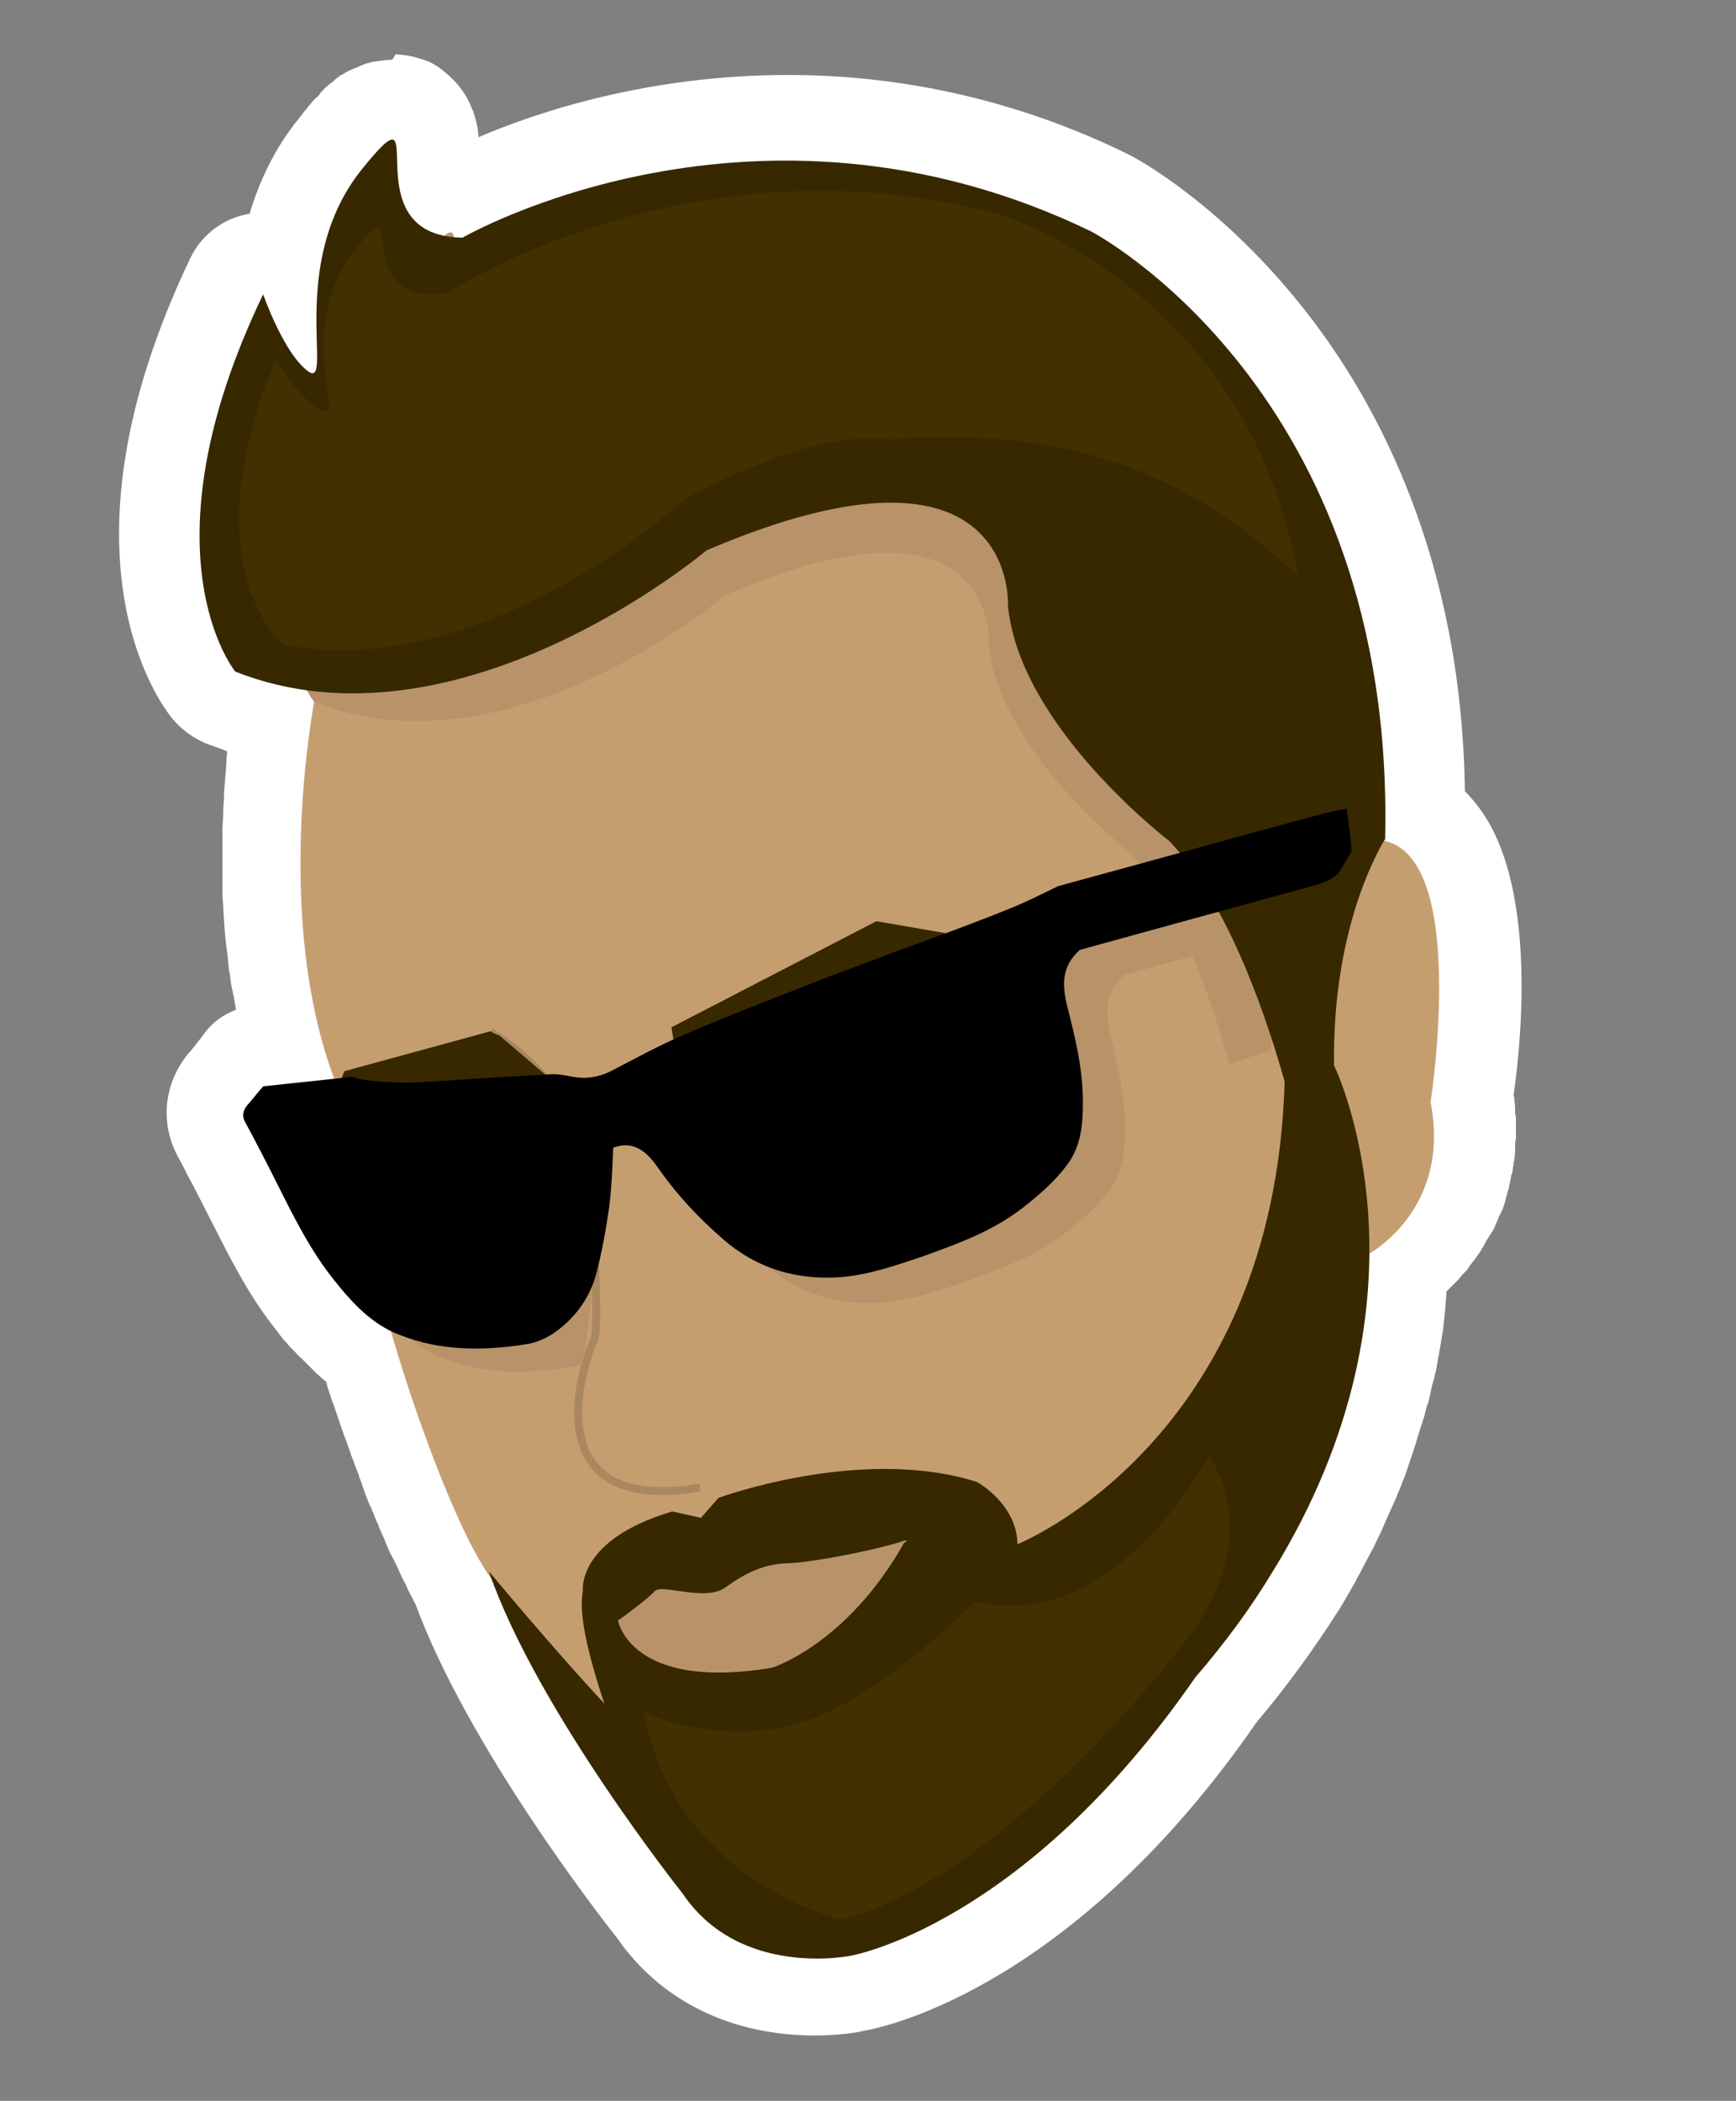
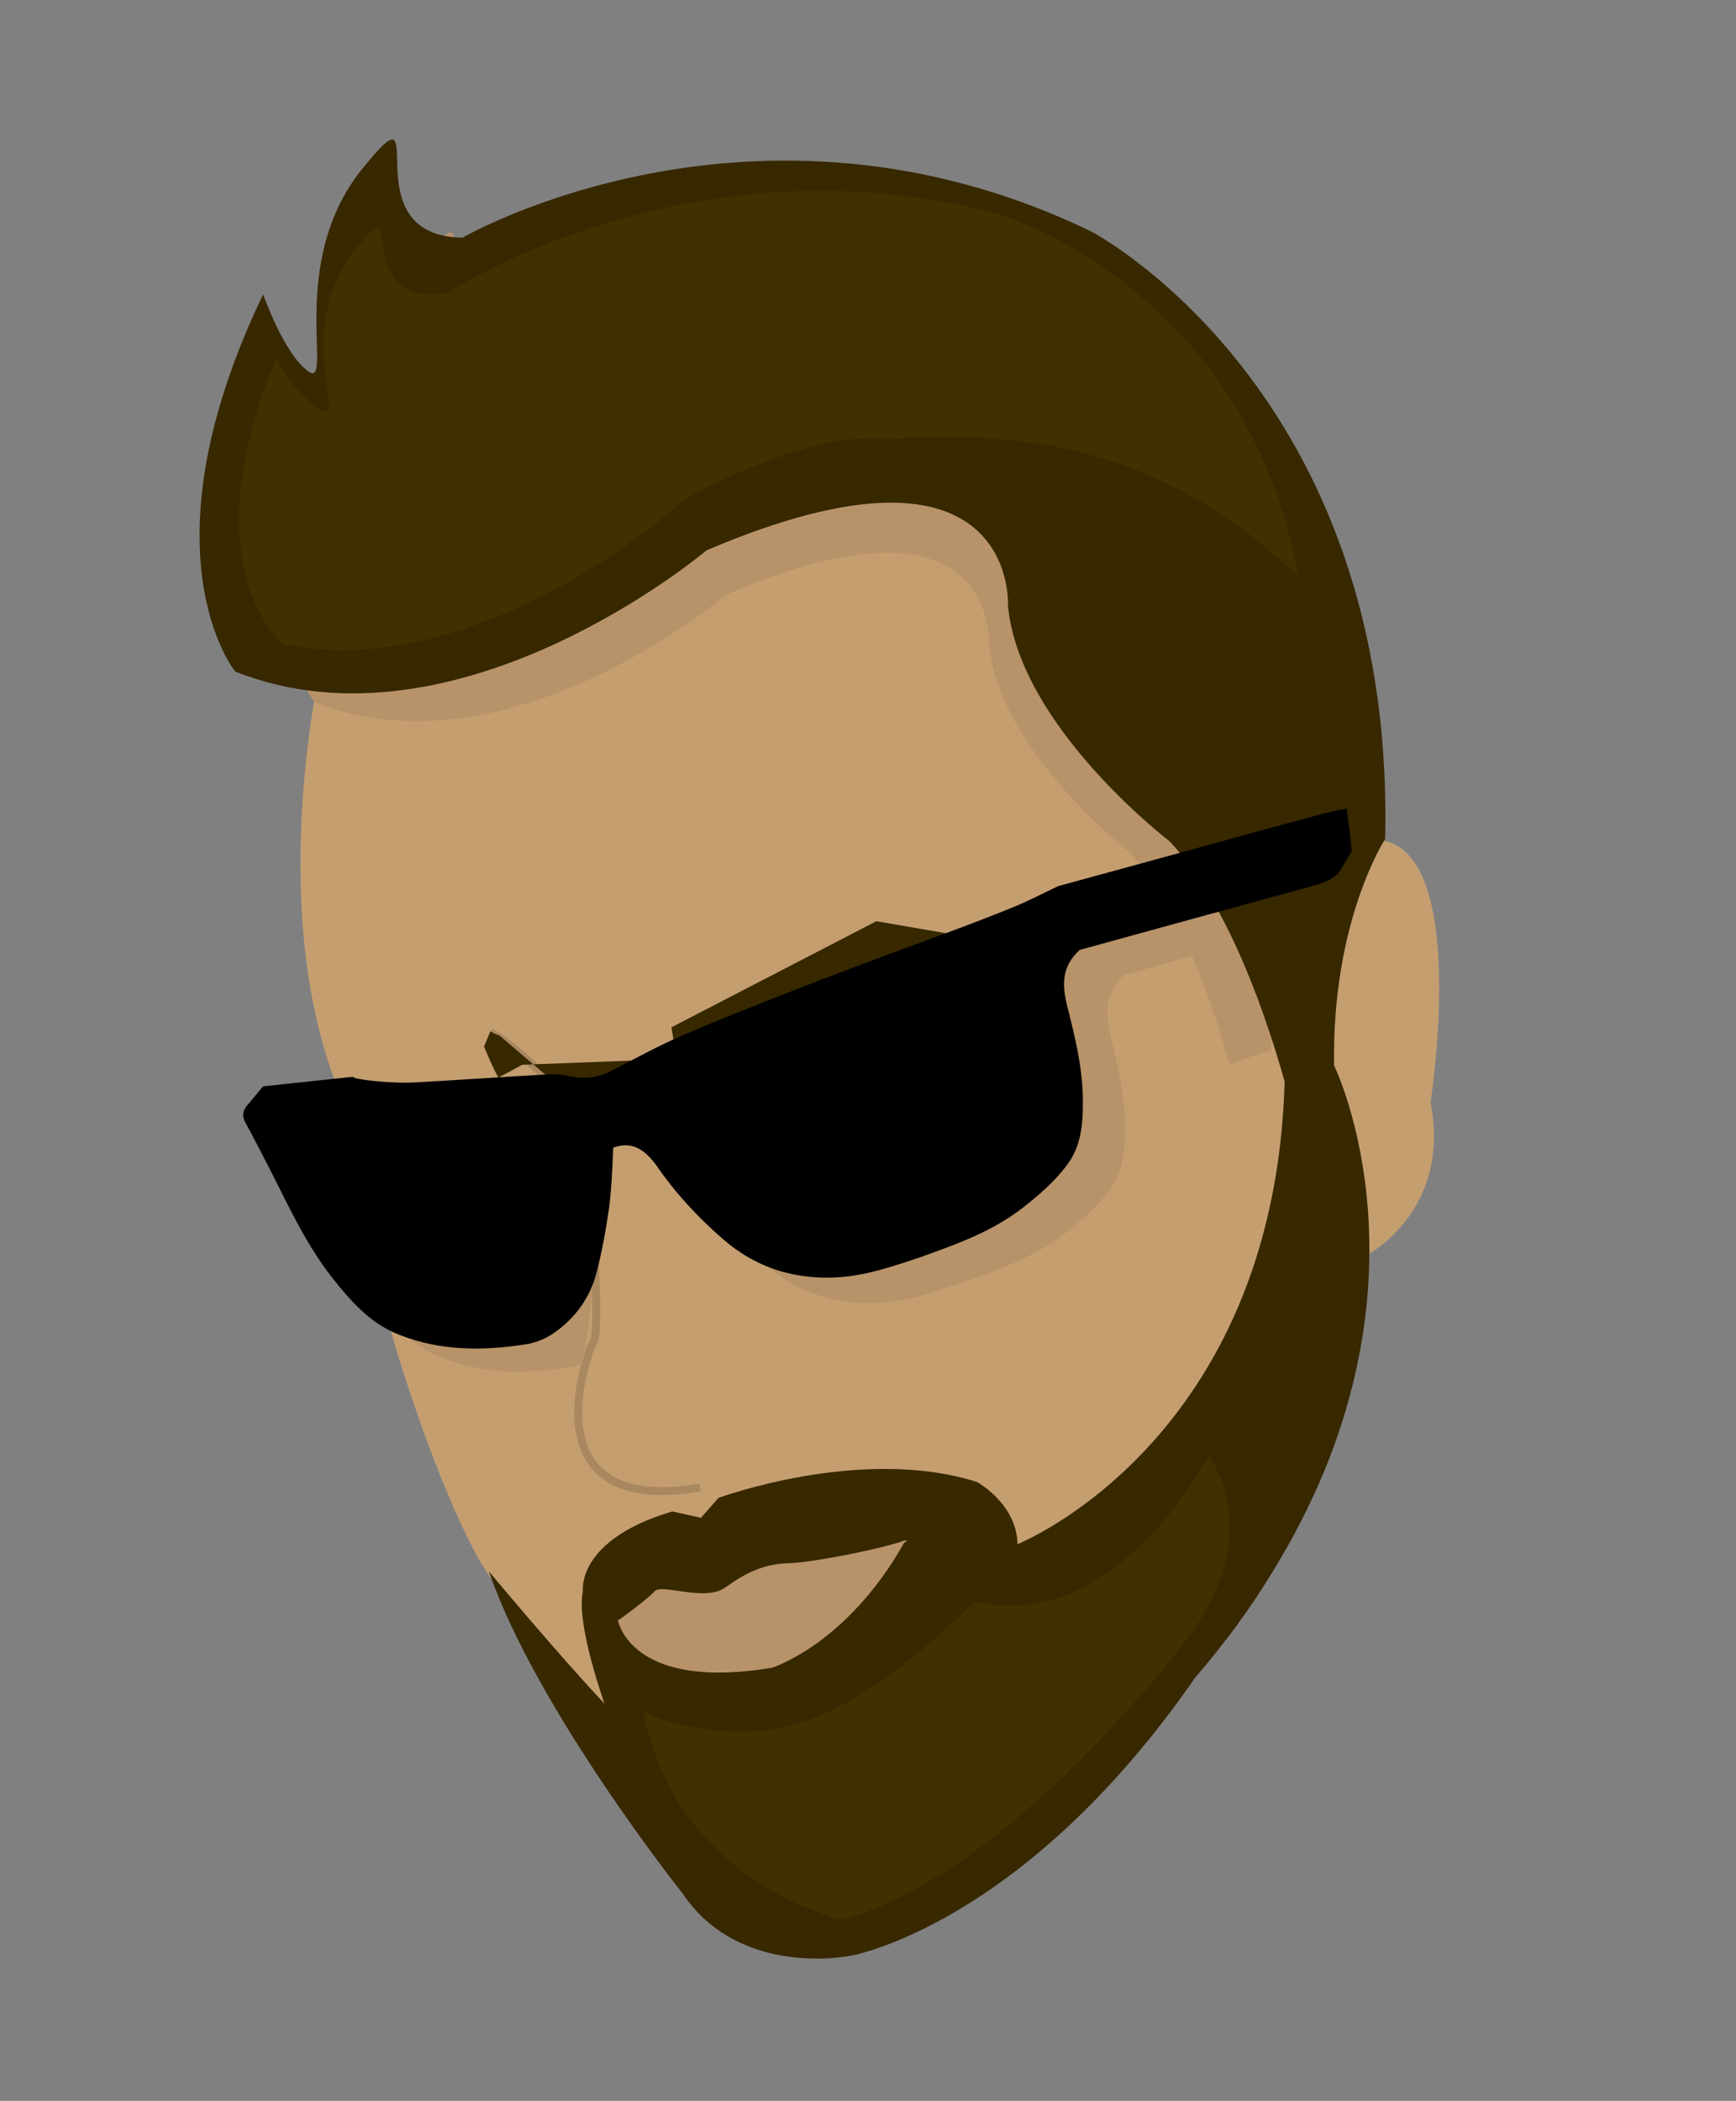
<svg xmlns="http://www.w3.org/2000/svg" version="1.1" x="0px" y="0px" viewBox="0 0 217.7 263.4" style="enable-background:new 0 0 217.7 263.4;" xml:space="preserve">
  <rect x="0" y="0" width="217.7" height="263.4" fill="#808080" stroke="none" />
  <style type="text/css">
	.st0{fill:#FFFFFF;}
	.st1{fill:#FFFFFF;stroke:#FFFFFF;stroke-width:8.504;stroke-miterlimit:10;}
	.st2{fill:#C59E70;}
	.st3{fill:#372800;}
	.st4{fill:none;stroke:#A98860;stroke-miterlimit:10;}
	.st5{fill:#B89369;}
	.st6{fill:#413000;}
</style>
  <g id="Layer_1">
</g>
  <g id="Layer_2">
    <g>
-       <path class="st0" d="M49.1,17.5C49.1,17.5,49.1,17.5,49.1,17.5c0,0,0.1,0,0.1,0c0,0,0.1,0,0.1,0c0,0,0.1,0,0.1,0.1    c0,0,0,0,0.1,0.1c0,0,0,0.1,0.1,0.1c0,0,0,0.1,0,0.1c0,0.1,0,0.1,0.1,0.2c0,0,0,0.1,0,0.1c0,0.1,0,0.2,0,0.3c0,0,0,0,0,0.1    c0.1,1,0,2.6,0.2,4.3c0,0,0,0,0,0c0,0.2,0.1,0.4,0.1,0.6c0,0,0,0.1,0,0.1c0,0.2,0.1,0.4,0.1,0.5c0,0.1,0,0.1,0,0.2    c0,0.2,0.1,0.3,0.1,0.5c0,0.1,0,0.1,0.1,0.2c0.1,0.2,0.1,0.3,0.2,0.5c0,0.1,0.1,0.1,0.1,0.2c0.1,0.1,0.1,0.3,0.2,0.4    c0,0.1,0.1,0.1,0.1,0.2c0.1,0.1,0.2,0.3,0.3,0.4c0,0.1,0.1,0.1,0.2,0.2c0.1,0.1,0.2,0.3,0.3,0.4c0.1,0.1,0.1,0.1,0.2,0.2    c0.1,0.1,0.2,0.2,0.4,0.3c0.1,0.1,0.1,0.1,0.2,0.2c0.1,0.1,0.3,0.2,0.4,0.3c0.1,0.1,0.2,0.1,0.3,0.2c0.2,0.1,0.3,0.2,0.5,0.3    c0.1,0,0.2,0.1,0.3,0.1c0.2,0.1,0.4,0.2,0.6,0.2c0.1,0,0.2,0.1,0.3,0.1c0.2,0.1,0.5,0.1,0.7,0.2c0,0,0,0,0,0    c0.3-0.3,0.6-0.4,0.8-0.5c0,0,0,0,0,0c0,0,0,0,0.1,0c0,0,0,0,0.1,0c0,0,0,0,0,0c0,0,0.1,0,0.1,0.1c0,0,0,0,0,0c0,0,0,0.1,0.1,0.1    c0,0,0,0.1,0,0.1c0,0,0,0.1,0,0.1c0,0.1,0,0.1,0,0.2c0,0,0,0.1,0,0.1c0.3,0,0.7,0.1,1.1,0.1c0,0,16.7-9.7,40.5-9.7    c11.5,0,24.6,2.2,38.3,8.9c0,0,38.3,19.8,36.6,76.1c0,0-0.1,0.1-0.1,0.2c0,0,0,0,0,0c0,0,0,0,0,0c11,1.7,6.1,32.8,6.1,32.8    c0.1,0.4,0.1,0.8,0.2,1.2c0,0.1,0,0.3,0,0.4c0,0.3,0.1,0.5,0.1,0.8c0,0.1,0,0.3,0,0.4c0,0.2,0,0.5,0,0.7c0,0.1,0,0.3,0,0.4    c0,0.2,0,0.4,0,0.7c0,0.1,0,0.3,0,0.4c0,0.2,0,0.4,0,0.6c0,0.1,0,0.3,0,0.4c0,0.2-0.1,0.5-0.1,0.7c0,0.1,0,0.2,0,0.3    c0,0.3-0.1,0.5-0.1,0.8c0,0,0,0.1,0,0.1c-0.1,0.3-0.1,0.6-0.2,0.9c0,0,0,0.1,0,0.1c-0.1,0.3-0.1,0.5-0.2,0.7    c0,0.1-0.1,0.2-0.1,0.2c-0.1,0.2-0.1,0.4-0.2,0.6c0,0.1-0.1,0.2-0.1,0.3c-0.1,0.2-0.1,0.4-0.2,0.5c0,0.1-0.1,0.2-0.1,0.2    c-0.1,0.2-0.2,0.3-0.2,0.5c0,0.1-0.1,0.1-0.1,0.2c-0.1,0.2-0.2,0.3-0.3,0.5c0,0.1-0.1,0.1-0.1,0.2c-0.1,0.2-0.2,0.4-0.4,0.6    c0,0,0,0.1,0,0.1c-0.3,0.4-0.6,0.8-0.9,1.2c0,0,0,0.1-0.1,0.1c-0.1,0.2-0.2,0.3-0.4,0.5c0,0-0.1,0.1-0.1,0.1    c-0.1,0.1-0.2,0.3-0.3,0.4c0,0-0.1,0.1-0.1,0.1c-0.1,0.1-0.2,0.2-0.3,0.3c0,0-0.1,0.1-0.1,0.1c-0.1,0.1-0.2,0.2-0.3,0.3    c0,0-0.1,0.1-0.1,0.1c-0.1,0.1-0.2,0.2-0.3,0.3c0,0-0.1,0-0.1,0.1c-0.3,0.2-0.6,0.5-0.8,0.7c0,0,0,0-0.1,0    c-0.1,0.1-0.2,0.2-0.3,0.2c0,0-0.1,0.1-0.1,0.1c-0.1,0.1-0.2,0.1-0.2,0.2c0,0-0.1,0.1-0.1,0.1c-0.1,0-0.1,0.1-0.2,0.1    c0,0-0.1,0.1-0.1,0.1c0,0-0.1,0.1-0.1,0.1c0,0-0.1,0.1-0.1,0.1c0,0-0.1,0-0.1,0.1c-0.1,0-0.1,0.1-0.1,0.1c0,2.6-0.2,5.3-0.6,8.2    c0,0.2-0.1,0.5-0.1,0.7c-0.1,0.5-0.2,1-0.2,1.6c-0.1,0.3-0.1,0.7-0.2,1c-0.1,0.5-0.2,1-0.3,1.5c-0.1,0.4-0.2,0.8-0.2,1.1    c-0.1,0.5-0.2,1-0.3,1.4c-0.1,0.4-0.2,0.9-0.3,1.3c-0.1,0.4-0.2,0.9-0.3,1.3c-0.2,0.7-0.4,1.3-0.6,2c-0.1,0.5-0.3,0.9-0.4,1.4    c-0.2,0.7-0.5,1.4-0.7,2.1c-0.1,0.4-0.3,0.7-0.4,1.1c-0.2,0.6-0.4,1.2-0.7,1.8c-0.2,0.4-0.3,0.8-0.5,1.2c-0.2,0.6-0.5,1.2-0.8,1.8    c-0.2,0.4-0.4,0.8-0.6,1.2c-0.3,0.6-0.6,1.2-0.9,1.8c-0.2,0.4-0.4,0.8-0.6,1.2c-0.3,0.7-0.7,1.4-1.1,2c-0.2,0.3-0.4,0.7-0.5,1    c-0.6,1-1.2,2-1.8,3.1c-2.6,4.3-5.8,8.7-9.6,13.1l0,0c-21.5,31.3-43.2,34.9-43.2,34.9s-1.8,0.4-4.4,0.4c-4.7,0-12.1-1.2-16.7-8.1    c0,0-18.3-23-24.3-40.4c-0.2-0.3-0.5-0.7-0.7-1.1c-0.1-0.1-0.1-0.2-0.2-0.4c-0.2-0.3-0.3-0.6-0.5-0.9c-0.1-0.1-0.1-0.3-0.2-0.4    c-0.2-0.4-0.4-0.8-0.6-1.2c0,0,0-0.1-0.1-0.1c-0.2-0.5-0.5-1-0.7-1.5c-0.1-0.1-0.1-0.3-0.2-0.4c-0.2-0.4-0.4-0.8-0.6-1.2    c-0.1-0.2-0.2-0.3-0.2-0.5c-0.2-0.5-0.4-0.9-0.6-1.4c0-0.1-0.1-0.2-0.1-0.3c-0.2-0.6-0.5-1.2-0.7-1.8c-0.1-0.1-0.1-0.3-0.2-0.4    c-0.2-0.5-0.4-1-0.6-1.5c-0.1-0.2-0.1-0.4-0.2-0.5c-0.2-0.5-0.4-1-0.6-1.6c0-0.1-0.1-0.2-0.1-0.3c-0.2-0.6-0.5-1.3-0.7-2    c0-0.1-0.1-0.2-0.1-0.4c-0.2-0.5-0.4-1.1-0.6-1.6c-0.1-0.2-0.1-0.3-0.2-0.5c-0.2-0.5-0.4-1.1-0.6-1.6c0-0.1-0.1-0.2-0.1-0.3    c-0.2-0.7-0.4-1.3-0.7-2c0-0.1,0-0.1-0.1-0.2c-0.2-0.6-0.4-1.2-0.6-1.8c0-0.1-0.1-0.3-0.1-0.4c-0.2-0.5-0.3-1.1-0.5-1.6    c0-0.1-0.1-0.2-0.1-0.3c-0.2-0.6-0.4-1.3-0.5-1.9c-0.1-0.1-0.2-0.1-0.4-0.2c-0.3-0.1-0.5-0.3-0.8-0.4c-0.2-0.1-0.3-0.2-0.5-0.3    c-0.2-0.1-0.4-0.3-0.6-0.4c-0.2-0.1-0.3-0.2-0.5-0.4c-0.2-0.1-0.4-0.3-0.5-0.4c-0.1-0.1-0.3-0.3-0.4-0.4c-0.2-0.2-0.3-0.3-0.5-0.5    c-0.1-0.1-0.3-0.3-0.4-0.4c-0.2-0.2-0.3-0.4-0.5-0.5c-0.1-0.1-0.2-0.3-0.4-0.4c-0.2-0.2-0.4-0.4-0.6-0.7c-0.1-0.1-0.2-0.2-0.3-0.3    c-0.3-0.3-0.5-0.7-0.8-1c-2.9-3.6-5-7.8-7.1-12c-1.3-2.7-2.7-5.3-4.1-7.9c-0.3-0.6-0.4-1.2,0.2-1.9c0.7-0.8,1.4-1.7,2.1-2.5    l8.9-0.9c0-0.1-0.1-0.2-0.1-0.2c-0.2-0.6-0.4-1.2-0.6-1.9c-0.1-0.2-0.1-0.5-0.2-0.7c-0.2-0.5-0.3-1-0.5-1.5    c-0.1-0.2-0.1-0.4-0.2-0.6c-0.2-0.7-0.4-1.4-0.5-2.1c0-0.2-0.1-0.3-0.1-0.5c-0.1-0.6-0.3-1.1-0.4-1.7c0-0.2-0.1-0.5-0.1-0.7    c-0.1-0.6-0.2-1.2-0.3-1.8c0-0.1-0.1-0.3-0.1-0.4c-0.1-0.7-0.2-1.4-0.3-2.2c0-0.2,0-0.4-0.1-0.5c-0.1-0.6-0.1-1.1-0.2-1.7    c0-0.2,0-0.4-0.1-0.6c-0.1-1.5-0.3-2.9-0.3-4.3c0-0.2,0-0.3,0-0.5c0-0.6-0.1-1.2-0.1-1.8c0-0.1,0-0.3,0-0.4c0-0.7,0-1.4,0-2.1    c0,0,0-0.1,0-0.1c0-0.7,0-1.3,0-2c0-0.1,0-0.3,0-0.4c0-0.6,0-1.2,0-1.8c0-0.1,0-0.1,0-0.2c0-0.7,0-1.3,0.1-2c0-0.1,0-0.2,0-0.3    c0-0.6,0.1-1.1,0.1-1.6c0-0.1,0-0.3,0-0.4c0.1-1.2,0.2-2.4,0.3-3.5c0-0.1,0-0.2,0-0.4c0-0.4,0.1-0.8,0.1-1.3c0-0.1,0-0.3,0-0.4    c0.1-0.5,0.1-1,0.2-1.4c0-0.1,0-0.2,0-0.2c0-0.4,0.1-0.7,0.1-1.1c0-0.2,0-0.3,0.1-0.5c0-0.3,0.1-0.5,0.1-0.7c0-0.2,0-0.3,0.1-0.5    c0-0.3,0.1-0.6,0.1-0.9c0-0.2,0.1-0.4,0.1-0.6c0-0.1,0-0.2,0-0.3c0-0.2,0.1-0.4,0.1-0.6c0,0-0.1,0-0.1,0c0,0,0,0-0.1-0.1    c0,0,0,0,0,0c-0.1-0.1-0.2-0.3-0.5-0.7c0,0,0,0,0,0c-0.1-0.2-0.2-0.4-0.4-0.6c-0.7-0.1-1.4-0.2-2.1-0.3c-0.1,0-0.3-0.1-0.4-0.1    c-0.6-0.1-1.2-0.2-1.8-0.4c-0.3-0.1-0.7-0.2-1-0.3c-0.4-0.1-0.9-0.2-1.3-0.4c-0.8-0.3-1.6-0.5-2.4-0.8c0,0-12-14.7,3.5-47.3    c0,0,2.6,7.5,5.7,9.7c0.2,0.1,0.4,0.2,0.5,0.2c2,0-2.7-14.5,6.2-25.6c0.3-0.4,0.6-0.7,0.8-1c0.1-0.1,0.1-0.2,0.2-0.3    c0.2-0.2,0.3-0.4,0.5-0.6c0.1-0.1,0.2-0.2,0.2-0.3c0.1-0.1,0.2-0.3,0.4-0.4c0.1-0.1,0.1-0.2,0.2-0.2c0.1-0.1,0.2-0.2,0.3-0.3    c0.1-0.1,0.1-0.1,0.2-0.2c0.1-0.1,0.2-0.1,0.2-0.2c0.1,0,0.1-0.1,0.2-0.1c0.1,0,0.1-0.1,0.2-0.1c0,0,0.1,0,0.1-0.1    C48.9,17.5,49,17.5,49.1,17.5C49.1,17.5,49.1,17.5,49.1,17.5 M49.1,7.5c-0.7,0-1.3,0.1-2,0.2c-0.7,0.1-1.4,0.3-2,0.6    c-0.4,0.2-0.8,0.3-1.2,0.5c-0.5,0.2-0.8,0.5-1.1,0.6c-0.2,0.1-0.4,0.3-0.7,0.5c-0.2,0.2-0.4,0.4-0.7,0.6c-0.2,0.1-0.3,0.3-0.5,0.4    c-0.2,0.2-0.3,0.3-0.5,0.5l0,0c-0.1,0.1-0.2,0.2-0.3,0.4c-0.1,0.2-0.3,0.3-0.5,0.5l0,0l0,0c-0.1,0.1-0.2,0.2-0.3,0.3    c-0.2,0.2-0.4,0.5-0.6,0.7l0,0c-0.1,0.1-0.1,0.2-0.2,0.3c-0.3,0.3-0.6,0.7-0.9,1.1c-3.2,3.9-5.1,8.1-6.3,12.1    c-3.2,0.5-6,2.6-7.4,5.5c-17.8,37.2-3.9,55.9-2.2,57.9c1.1,1.3,2.5,2.3,4.1,3c0.8,0.3,1.7,0.6,2.7,1c0,0.3-0.1,0.6-0.1,1l0,0.1    l0,0.3c-0.1,1.2-0.2,2.5-0.3,3.7l0,0.4l0,0.1c0,0.6-0.1,1.2-0.1,1.8l0,0.1l0,0.2c0,0.7-0.1,1.4-0.1,2.1l0,0.2c0,0,0,0.1,0,0.1    c0,0.6,0,1.3,0,1.9l0,0.5c0,0.7,0,1.4,0,2.1l0,0.1c0,0.8,0,1.6,0,2.3l0,0.3l0,0.1c0,0.6,0,1.3,0.1,1.9l0,0.1l0,0.4    c0.1,1.6,0.2,3.2,0.4,4.8l0.1,0.6l0,0.1c0.1,0.6,0.1,1.3,0.2,1.9l0,0.2l0.1,0.4c0.1,0.8,0.2,1.7,0.4,2.4c0,0.1,0,0.3,0.1,0.4    l0,0.1c0.1,0.6,0.2,1.1,0.3,1.7c-1.6,0.6-3,1.6-4,3l-0.6,0.8c-0.5,0.6-0.9,1.2-1.4,1.7c-3,3.7-3.6,8.6-1.3,12.9    c0.4,0.7,0.8,1.5,1.2,2.3c1,1.8,1.9,3.7,2.9,5.6c2.2,4.3,4.6,9.3,8.2,13.8c0.3,0.4,0.6,0.8,0.9,1.2c0.1,0.1,0.2,0.2,0.3,0.3    l0.1,0.1c0.2,0.3,0.5,0.6,0.7,0.8c0.1,0.1,0.3,0.3,0.4,0.4l0.1,0.1c0.2,0.3,0.5,0.5,0.7,0.7c0.2,0.2,0.4,0.4,0.6,0.6    c0.2,0.2,0.5,0.5,0.7,0.7c0.2,0.2,0.4,0.4,0.6,0.6c0.3,0.2,0.5,0.5,0.8,0.7c0.1,0.1,0.2,0.2,0.4,0.3c0,0.1,0.1,0.3,0.1,0.4    l0.1,0.4c0.2,0.6,0.4,1.2,0.6,1.8l0.1,0.2c0.2,0.7,0.5,1.4,0.7,2.1l0.1,0.2l0,0.1c0.2,0.6,0.4,1.1,0.6,1.7l0.2,0.5    c0.2,0.6,0.4,1.1,0.6,1.7l0,0.1l0.1,0.2c0.3,0.7,0.5,1.4,0.8,2.1l0.1,0.2l0,0.1c0.2,0.6,0.4,1.1,0.6,1.7l0.2,0.6    c0.2,0.5,0.4,1,0.6,1.5l0.1,0.1l0.1,0.3c0.3,0.7,0.5,1.3,0.8,1.9l0.1,0.2l0,0.1c0.2,0.5,0.5,1.1,0.7,1.6l0.2,0.5    c0.2,0.5,0.4,0.9,0.6,1.4l0.1,0.1l0.2,0.4c0.3,0.6,0.6,1.2,0.8,1.7l0.1,0.2c0.2,0.5,0.5,1,0.7,1.4c0.1,0.1,0.1,0.3,0.2,0.4l0,0.1    c0.2,0.4,0.4,0.8,0.6,1.1l0,0.1c0.1,0.1,0.2,0.3,0.2,0.4c0.1,0.1,0.1,0.2,0.2,0.3c6.5,17.7,23,39,25.3,41.9    c5.5,7.9,14.3,12.2,24.8,12.2c3.1,0,5.4-0.4,6.2-0.6c3.4-0.6,26.6-6,49.2-38.7c3.8-4.5,7.2-9.2,10.2-13.9c0.7-1.1,1.3-2.2,2-3.4    c0.2-0.3,0.3-0.5,0.4-0.8l0.2-0.3c0.4-0.8,0.8-1.5,1.2-2.3c0.2-0.4,0.4-0.7,0.6-1.1l0.1-0.2c0.3-0.7,0.7-1.4,1-2.1    c0.2-0.5,0.4-0.9,0.6-1.4c0.3-0.7,0.6-1.3,0.9-2l0.1-0.2c0.2-0.4,0.3-0.8,0.5-1.2c0.3-0.7,0.5-1.3,0.8-2l0.1-0.3    c0.1-0.3,0.2-0.6,0.3-0.9c0.3-0.9,0.6-1.7,0.8-2.4c0.2-0.5,0.3-1.1,0.5-1.6c0.2-0.8,0.5-1.5,0.7-2.2c0.1-0.4,0.2-0.8,0.3-1.2    l0.1-0.3l0.1-0.2c0.1-0.4,0.2-0.9,0.3-1.3c0.1-0.5,0.2-1.1,0.4-1.6c0.1-0.4,0.2-0.9,0.3-1.3c0.1-0.6,0.2-1.1,0.3-1.7    c0.1-0.4,0.1-0.7,0.2-1.1c0.1-0.6,0.2-1.2,0.3-1.8c0-0.2,0.1-0.4,0.1-0.6l0-0.2c0.2-1.5,0.3-2.9,0.4-4.4l0.1-0.1    c0.2-0.2,0.3-0.3,0.5-0.5l0.2-0.2c0.2-0.2,0.3-0.3,0.5-0.5l0.2-0.2c0.2-0.2,0.3-0.4,0.5-0.6l0.2-0.2c0.2-0.2,0.4-0.4,0.6-0.7    c0-0.1,0.1-0.1,0.1-0.2c0.5-0.6,1-1.3,1.4-1.9c0,0,0.1-0.1,0.1-0.2c0.2-0.3,0.4-0.6,0.5-0.9c0.1-0.1,0.1-0.2,0.2-0.3    c0.2-0.3,0.3-0.5,0.5-0.8c0.1-0.1,0.1-0.2,0.2-0.3c0.2-0.3,0.3-0.6,0.4-0.9c0.1-0.1,0.1-0.3,0.2-0.4c0.1-0.3,0.2-0.6,0.4-0.9    c0.1-0.2,0.1-0.3,0.2-0.4c0.1-0.3,0.2-0.6,0.3-0.9c0-0.1,0.1-0.2,0.1-0.4c0.1-0.4,0.2-0.7,0.3-1.1c0-0.1,0.1-0.2,0.1-0.3    c0.1-0.5,0.2-1,0.3-1.5c0-0.1,0-0.2,0.1-0.3c0.1-0.4,0.1-0.8,0.2-1.2c0-0.1,0-0.3,0.1-0.5c0-0.4,0.1-0.7,0.1-1.1    c0-0.2,0-0.3,0-0.5l0-0.1c0-0.3,0-0.7,0.1-1c0-0.2,0-0.4,0-0.6c0-0.3,0-0.7,0-1c0-0.2,0-0.4,0-0.6c0-0.3,0-0.7-0.1-1l0-0.1    c0-0.2,0-0.4,0-0.6c0-0.4-0.1-0.8-0.1-1.1l0,0c0-0.1,0-0.3-0.1-0.4c1.1-7.7,2.8-26.6-4.3-36.1c-0.6-0.8-1.2-1.5-1.8-2.1    c-0.4-29-10.9-48.6-19.9-60.1c-10.4-13.3-21-19.1-22.2-19.7c-0.1,0-0.2-0.1-0.2-0.1c-13.5-6.6-27.9-9.9-42.6-9.9    c-17.2,0-31.1,4.5-38.8,7.8c0,0,0,0,0,0c0-0.1,0-0.2,0-0.2c0-0.3-0.1-0.6-0.1-0.9c0-0.2-0.1-0.3-0.1-0.5c-0.1-0.4-0.2-0.8-0.3-1.1    c-0.1-0.4-0.2-0.7-0.3-0.8c-0.2-0.6-0.5-1.2-0.8-1.7c-0.3-0.5-0.6-0.9-1-1.4c-0.7-0.8-1.5-1.5-2.3-2.1c-0.7-0.5-1.5-0.9-2.3-1.1    c-1.1-0.4-2.1-0.5-3.2-0.6C49.2,7.5,49.2,7.5,49.1,7.5L49.1,7.5z" />
-     </g>
-     <path class="st1" d="M173.2,105.4c0.1-0.1,0.1-0.2,0.1-0.2C175,48.8,136.8,29,136.8,29C94.6,8.6,58,29.8,58,29.8   c-0.4,0-0.7,0-1.1-0.1c-0.1-0.8-0.4-1-1.3-0.2c-10.9-2.3-1.3-19.4-10.2-8.4c-9.5,11.8-3.5,27.5-6.7,25.4c-3.1-2.2-5.7-9.7-5.7-9.7   c-15.6,32.5-3.5,47.3-3.5,47.3c3,1.2,5.9,1.9,8.9,2.3c0.5,1,0.9,1.4,0.9,1.4c0,0,0.1,0,0.1,0c-1.2,6.9-4.2,29.2,2.5,47.3l-8.9,0.9   c-0.7,0.8-1.4,1.7-2.1,2.5c-0.5,0.7-0.5,1.3-0.2,1.9c1.4,2.6,2.8,5.3,4.1,7.9c2.1,4.2,4.2,8.4,7.1,12c2,2.6,4.2,4.9,7,6.4   c2.9,10.2,8.1,24.2,12.1,30.1c6,17.4,24.3,40.4,24.3,40.4c7.2,10.7,21.1,7.8,21.1,7.8s21.6-3.7,43.2-34.9l0,0   c3.8-4.4,7-8.8,9.6-13.1c9.3-15.1,12.1-29,12.2-39.9c2-1.2,10.3-6.8,8-19.1C179.4,138.2,184.2,107,173.2,105.4z" />
+       </g>
    <path class="st2" d="M39.8,85.8c0,0-7.8,36.3,6.5,58.3c0,0,1,7.7,0.5,12c-0.5,4.3,8.3,32.1,14.3,41.1c6,8.9,20,24.6,21,31.6   c1,7,14.4,26.2,41.9,7.5c0,0,47.9-37.8,47-78.7c0,0,11.1-5.4,8.4-19.4c0,0,5.1-32.6-6.9-32.9C172.5,105.3,86.9,8.5,39.8,85.8z" />
    <path class="st3" d="M84.2,128.8l1.8,11.1c0,0,12.1-7.1,19.7-14.7c0,0,6.9-3.5,20.8-3.5c0,0-2.6-2.9-7.9-4.7l-8.7-1.5L84.2,128.8z" />
    <path class="st4" d="M87.8,186.5c-21.6,3.7-14.3-16.7-13.3-18.5c1-1.8-1-26.4-1-26.4s-5.6-8.6-12-12.2" />
-     <path class="st3" d="M70.2,137c-0.5-0.4-0.9-0.9-1.2-1.5c-0.1-0.2-0.2-0.3-0.3-0.5l-6.1-5.2c-0.4-0.1-0.8-0.3-1.1-0.5l-18.3,5   l-0.8,1.9c0,0,1,2.5,1.8,3.9l3-1.6l23.4-0.9C70.3,137.4,70.2,137.2,70.2,137z" />
+     <path class="st3" d="M70.2,137c-0.5-0.4-0.9-0.9-1.2-1.5c-0.1-0.2-0.2-0.3-0.3-0.5l-6.1-5.2c-0.4-0.1-0.8-0.3-1.1-0.5l-0.8,1.9c0,0,1,2.5,1.8,3.9l3-1.6l23.4-0.9C70.3,137.4,70.2,137.2,70.2,137z" />
    <path class="st5" d="M133,39.3c-36.8-18-68.8,0.7-68.8,0.7c-12.7-0.2-2.7-18-11-7.6c-8.3,10.4-3.1,24.3-5.8,22.4   c-2.7-1.9-5-8.5-5-8.5c-13.6,28.7-3,41.7-3,41.7c24.4,9.8,51.6-13.4,51.6-13.4c34.2-14.8,33,6.1,33,6.1   c1.2,13.4,17.7,26.2,17.7,26.2c5.8,6.4,9.9,17.2,12.5,26.6c1.7-0.7,3.4-1.3,5.2-1.8c-0.2-16.1,5.6-25.1,5.6-25.1   C166.4,56.8,133,39.3,133,39.3z" />
    <path class="st3" d="M136.8,29C94.6,8.6,58,29.8,58,29.8c-14.5-0.2-3.1-20.4-12.6-8.6c-9.5,11.8-3.5,27.5-6.7,25.4   c-3.1-2.2-5.7-9.7-5.7-9.7c-15.6,32.5-3.5,47.3-3.5,47.3c28,11.1,59.1-15.2,59.1-15.2c39.1-16.7,37.8,6.9,37.8,6.9   c1.4,15.2,20.3,29.6,20.3,29.6c6.7,7.2,11.4,19.5,14.4,30.1c-1.3,45.2-33.5,58-33.5,58c-0.1-5.1-5.1-7.8-5.1-7.8   c-14.5-4.6-32.4,2-32.4,2l-2.2,2.5l-3.6-0.8c-12.1,3.6-11.2,10-11.2,10c-0.6,2.7,0.7,8.2,2.7,14.1c-6.1-6.5-14.5-16.6-14.5-16.6   c6,17.4,24.3,40.4,24.3,40.4c7.2,10.7,21.1,7.8,21.1,7.8s21.6-3.7,43.2-34.9l0,0c3.8-4.4,7-8.8,9.6-13.1   c21.8-35.2,7.8-63.6,7.8-63.6s-1.7,0.4,0,0c-0.3-18.2,6.4-28.4,6.4-28.4C175,48.8,136.8,29,136.8,29z" />
    <path class="st6" d="M111.7,55.1c1.8-0.2,3.6-0.3,5.4-0.3c7.2-0.1,14.7,0.6,21.6,2.8c9.2,2.9,17.2,8,24.1,14.7   c-6.4-36.4-37.7-45.5-37.7-45.5C86.4,16.6,56,36.8,56,36.8c-12.8,1.6-4.4-14.9-11.8-5c-7.3,9.9-0.8,21-3.7,19.7   c-2.9-1.2-5.9-6.5-5.9-6.5c-10.9,26.2,0.9,35.8,0.9,35.8c25.5,5,50.6-18.4,50.6-18.4C98.8,55.8,106.8,54.4,111.7,55.1z" />
    <g>
      <path class="st5" d="M113,193.3c-4.2,1.3-12,2.7-14.3,2.7c-2.9,0.1-5.2,1.2-7.7,3c-2.5,1.9-8-0.5-8.9,0.5    c-0.8,0.9-3.9,3.2-4.5,3.6c0,0-0.1,0-0.1,0c0,0,0,0,0,0.1l0,0c0,0,0,0,0,0c0.2,0.9,2.5,8.7,19.3,5.9c0,0,9.4-2.9,16.6-15.7    C114,193.2,113.6,193,113,193.3z" />
-       <path class="st5" d="M115.3,192.5" />
    </g>
    <path class="st6" d="M80.7,214.6c0,0,8.1,4.2,18.6,1.7c10.4-2.5,23-15.6,23-15.6s15.1,5.9,29.3-18.1c0,0,7.3,9.1-2.5,22.6   c0,0-22.3,29.9-43.6,35.5C105.4,240.6,84.7,236,80.7,214.6z" />
    <path class="st5" d="M73,171c1.4-6.5,1.3-13.2,2.1-19.9c0-0.2,0.1-0.4,0.1-0.7c0-4.3-0.1-8.6-0.2-12.8c-0.3,0-0.6,0-0.9,0   c-5.5,0.3-11.1,0.7-16.6,1c-3.1,0.2-8.2-0.4-7.9-0.7l-11.2,1.2c-0.7,0.8-1.4,1.7-2.1,2.5c-0.5,0.7-0.5,1.3-0.2,1.9   c1.4,2.6,2.8,5.3,4.1,7.9c2.1,4.2,4.2,8.4,7.1,12c2.3,2.9,4.8,5.6,8.3,6.9c5.1,2,10.5,2,16,1.1c0.5-0.1,1-0.2,1.5-0.4   C73,171.1,73,171,73,171z" />
    <path class="st5" d="M140.9,122.3L140.9,122.3c4.1-1.2,8.1-2.3,12.2-3.4c-1.5-0.5-2.8-1.4-3.8-2.9c-1.3-1.9-1-3.7-0.1-5   c-6.2,1.7-11.4,3.1-11.4,3.1c-1.9,0.9-3.8,1.9-5.8,2.7c-4.4,1.8-8.8,3.4-13.2,5c-4.8,1.8-9.7,3.6-14.5,5.5c-4.5,1.8-9,3.5-13.4,5.5   c0.7,1,1.1,2.3,0.9,3.8c-0.7,5-1.3,10.1-2.5,15c2,2.5,4.2,4.8,6.6,6.9c4.2,3.7,9.3,5.3,15.1,4.8c3.3-0.3,6.5-1.4,9.8-2.5   c4.4-1.6,8.8-3.1,12.8-6.2c1.9-1.5,3.9-3.2,5.4-5.2c1.9-2.4,2.1-5.3,2.1-8c0-4.3-1-8.2-2-12.2C138.7,126.7,138.6,124.4,140.9,122.3   z" />
    <path d="M168.9,101.4c-0.9,0.1-1.7,0.3-2.5,0.5c-2.8,0.7-5.5,1.5-8.2,2.2c-9,2.5-25.5,7-25.5,7c-1.9,0.9-3.8,1.9-5.8,2.7   c-4.4,1.8-8.8,3.4-13.2,5c-4.8,1.8-9.7,3.6-14.5,5.5c-4.6,1.8-9.2,3.6-13.8,5.6c-3,1.3-5.9,2.9-8.8,4.4c-1.6,0.8-3.2,1-4.8,0.7   c-1-0.2-2-0.4-3-0.3c-5.5,0.3-11.1,0.7-16.6,1c-3.1,0.2-8.2-0.4-7.9-0.7L33,136.2c-0.7,0.8-1.4,1.7-2.1,2.5   c-0.5,0.7-0.5,1.3-0.2,1.9c1.4,2.6,2.8,5.3,4.1,7.9c2.1,4.2,4.2,8.4,7.1,12c2.3,2.9,4.8,5.6,8.3,6.9c5.1,2,10.5,2,16,1.1   c1.1-0.2,2.3-0.7,3.3-1.4c2.6-1.8,4.5-4.4,5.3-7.5c0.7-2.7,1.2-5.5,1.6-8.3c0.3-2.4,0.4-4.9,0.5-7.4c2.4-0.9,4,0.3,5.4,2.2   c2.4,3.5,5.2,6.5,8.3,9.2c4.2,3.7,9.3,5.3,15.1,4.8c3.3-0.3,6.5-1.4,9.8-2.5c4.4-1.6,8.8-3.1,12.8-6.2c1.9-1.5,3.9-3.2,5.4-5.2   c1.9-2.4,2.1-5.3,2.1-8c0-4.3-1-8.2-2-12.2c-0.6-2.5-0.7-4.8,1.6-6.9l0,0c9.8-2.7,19.6-5.4,29.5-8.1c1.7-0.5,2.7-1.1,3.2-1.9   c0.5-0.8,0.9-1.6,1.4-2.3C169.4,105.1,169.1,103.3,168.9,101.4z" />
  </g>
</svg>